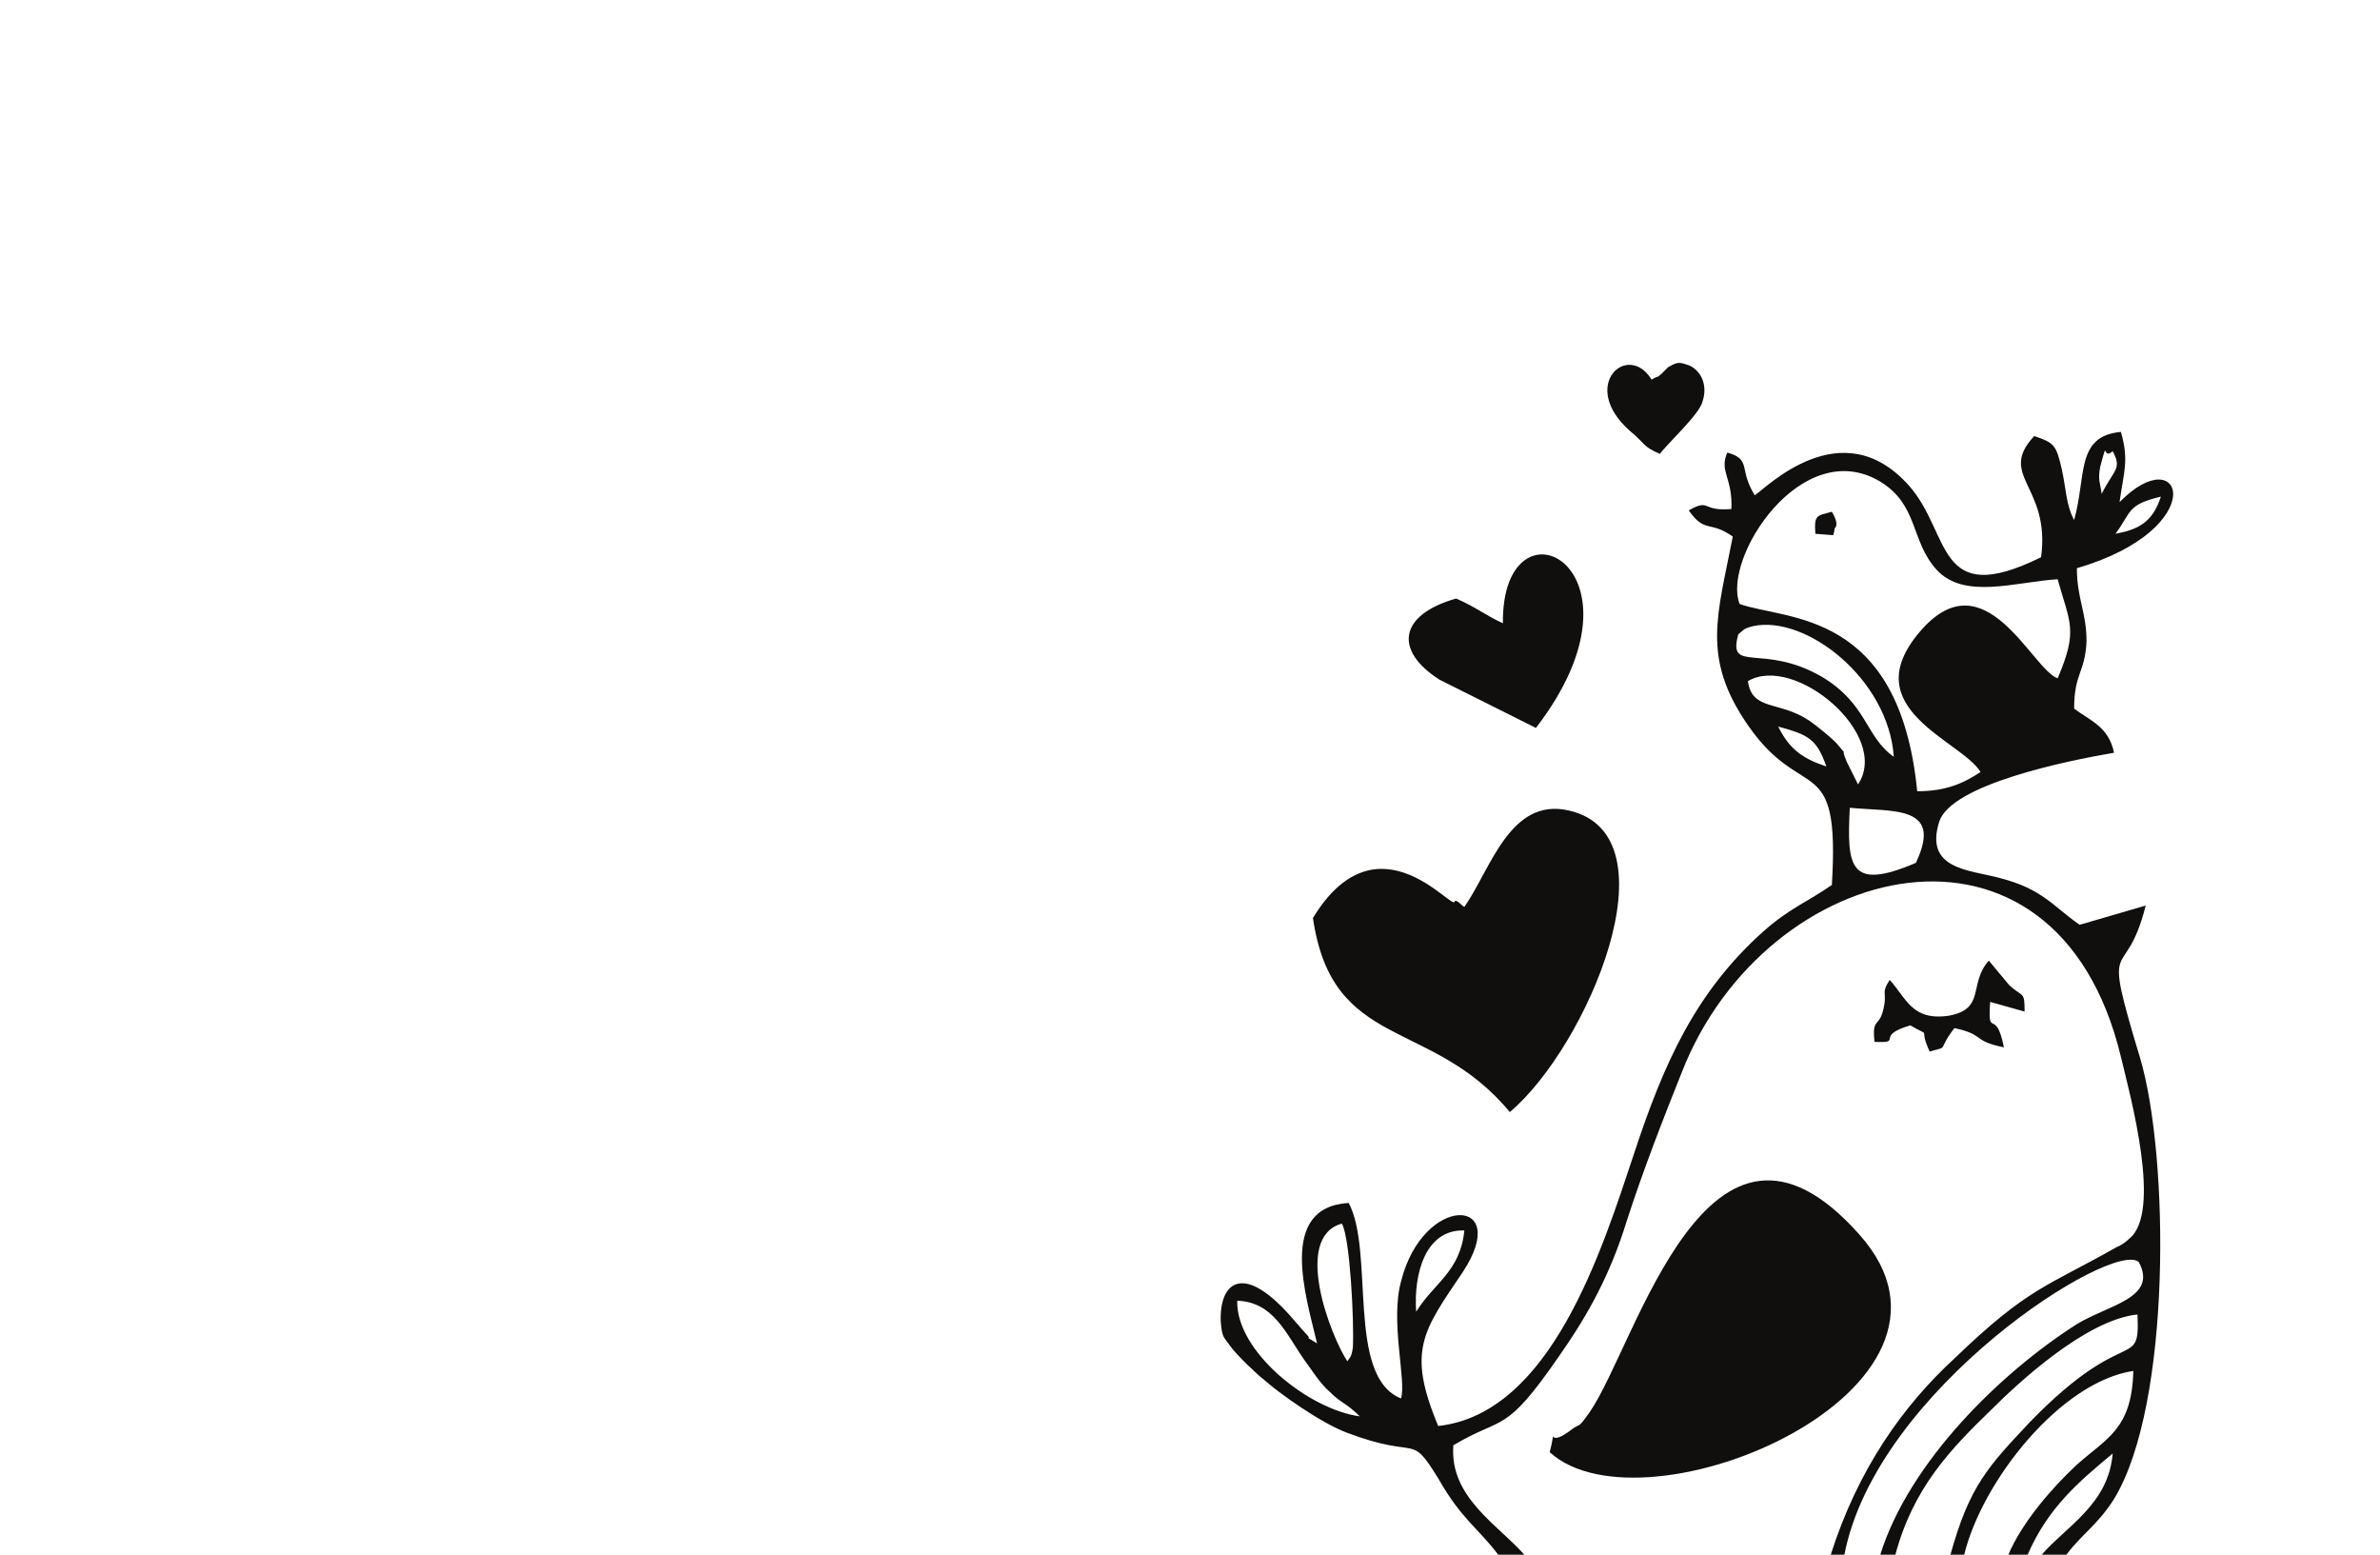
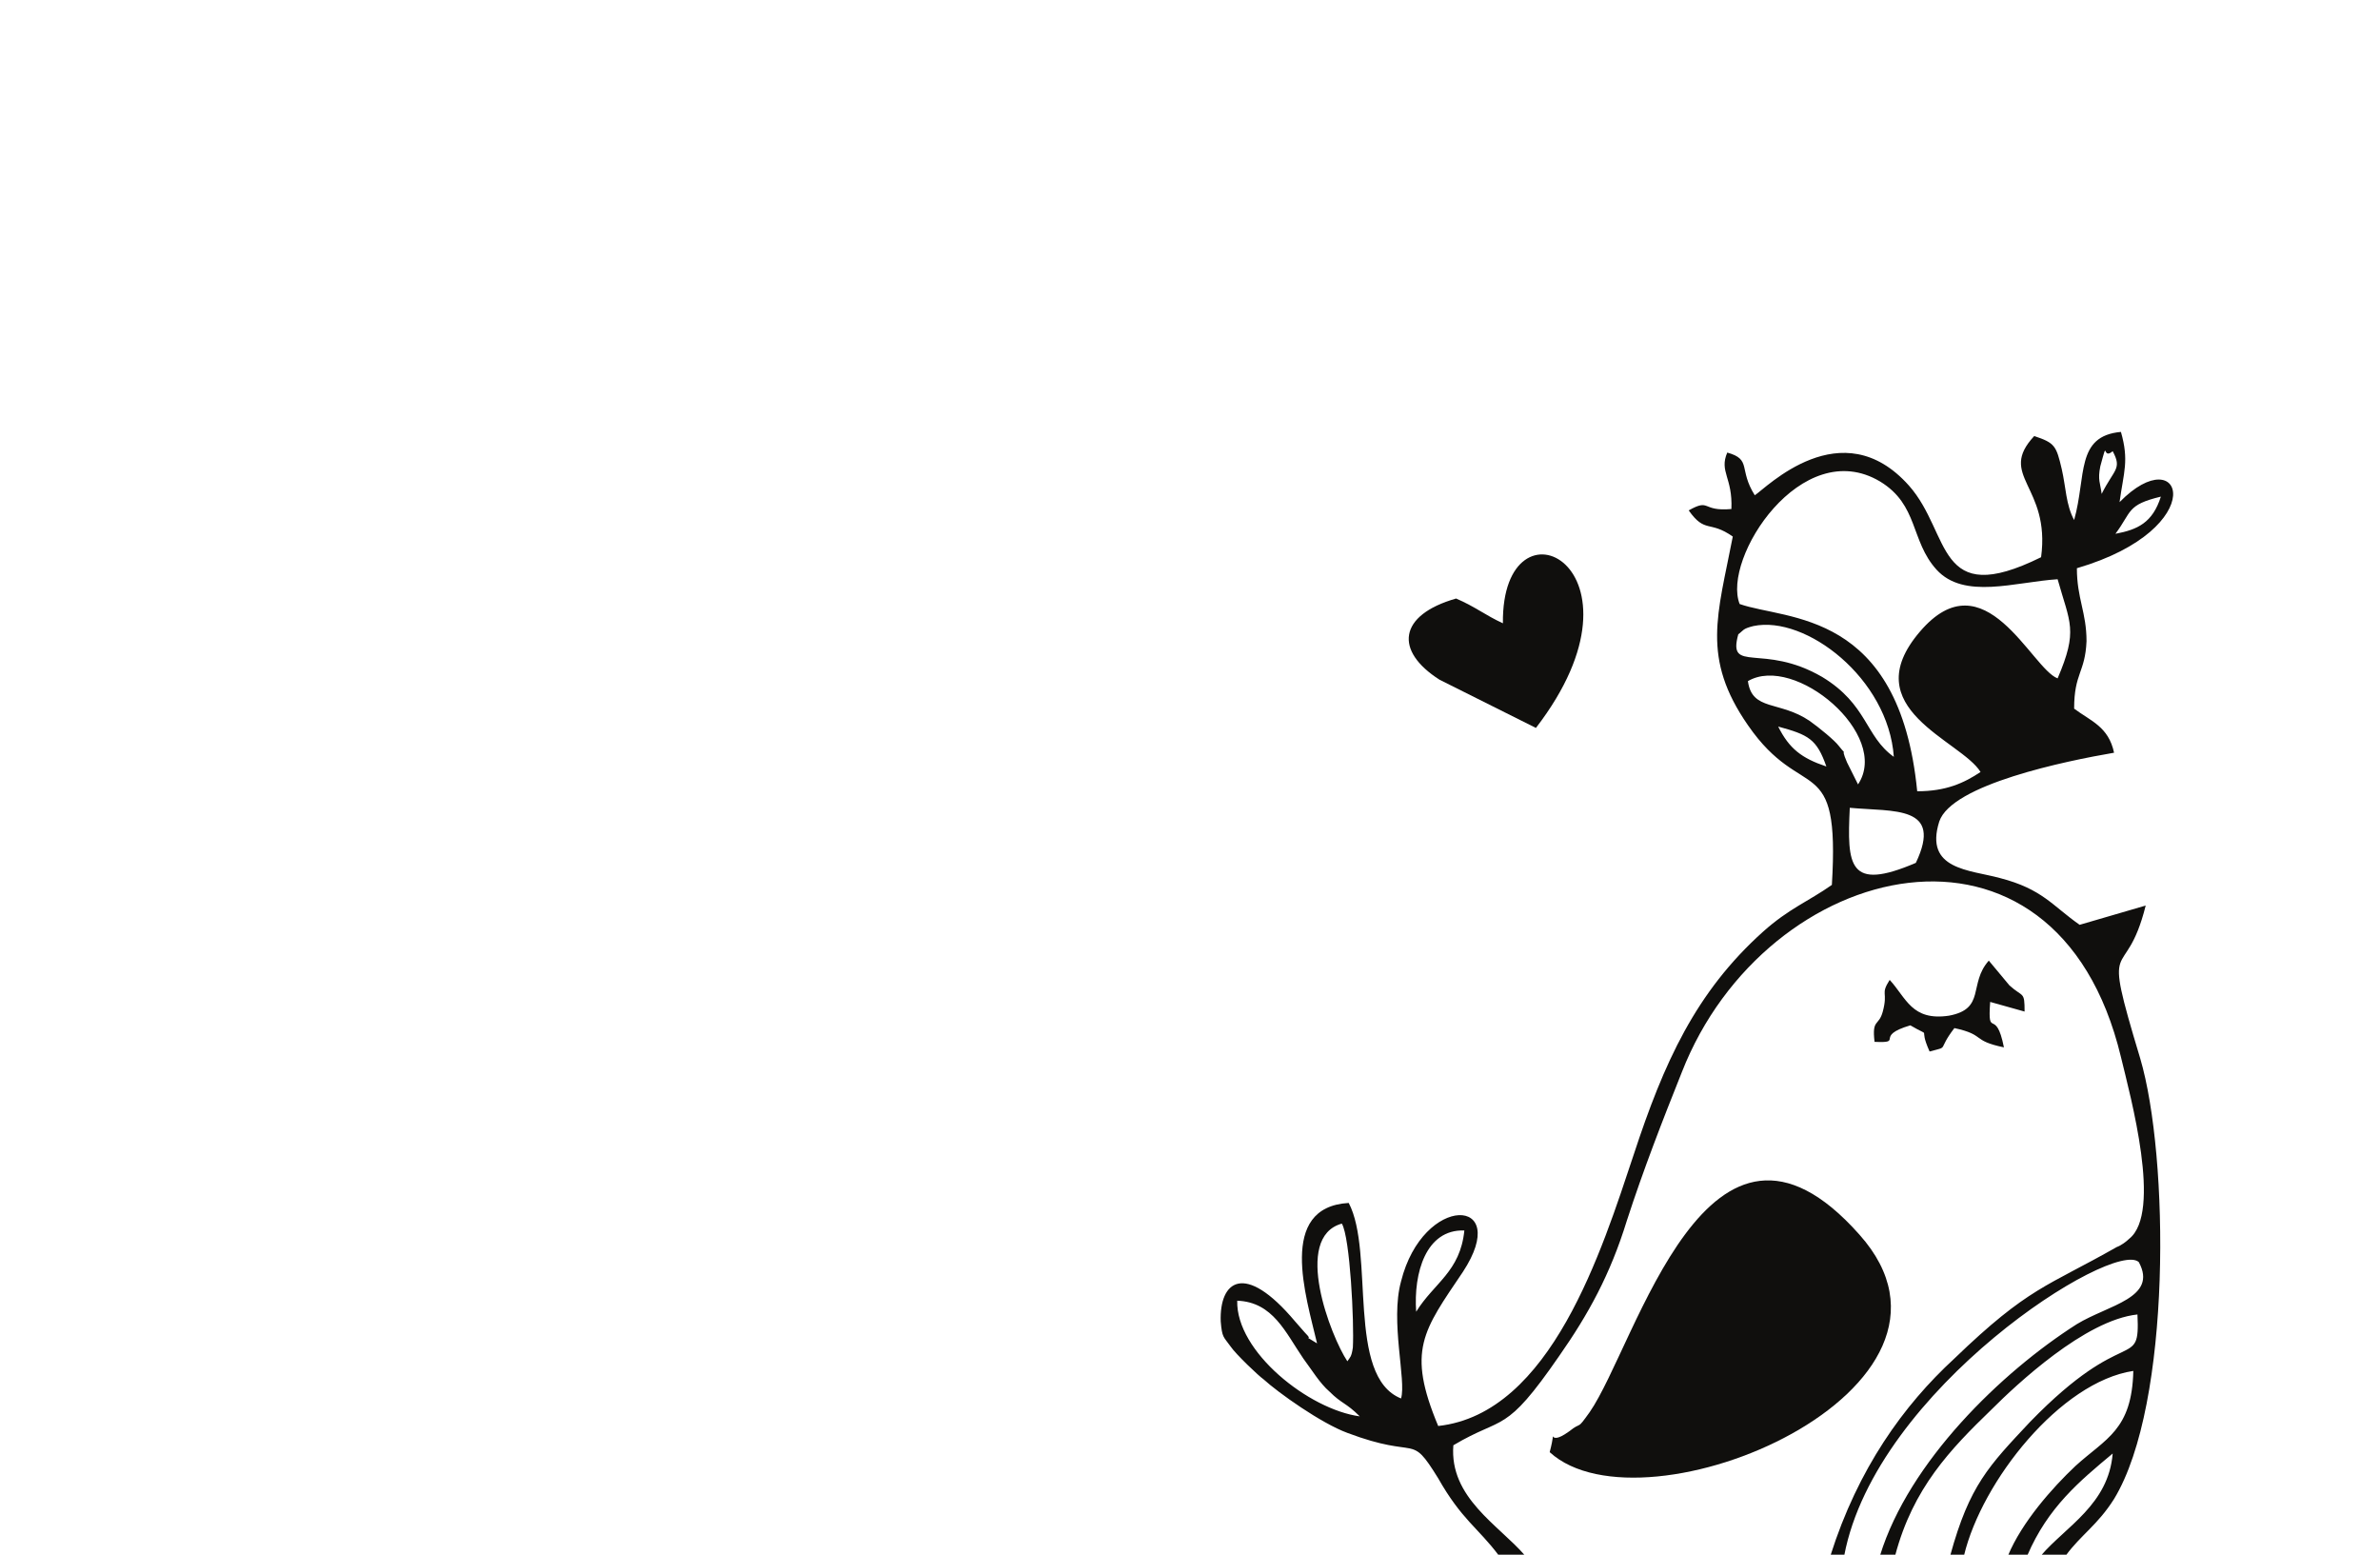
<svg xmlns="http://www.w3.org/2000/svg" viewBox="0 0 65.333 42.667" height="42.667" width="65.333" xml:space="preserve" id="svg2" version="1.1">
  <defs id="defs6">
    <clipPath id="clipPath20" clipPathUnits="userSpaceOnUse">
      <path id="path18" d="M 0,0 H 481.902 V 311.797 H 0 Z" />
    </clipPath>
  </defs>
  <g transform="matrix(1.333,0,0,-1.333,0,42.667)" id="g10">
    <g transform="scale(0.1)" id="g12">
      <g id="g14">
        <g clip-path="url(#clipPath20)" id="g16">
          <path id="path22" style="fill:#100f0d;fill-opacity:1;fill-rule:evenodd;stroke:none" d="m 308.645,-0.148 h 5.386 C 308.645,6.086 298.441,11.758 299.293,22.527 c 10.484,6.238 10.484,1.984 21.824,18.426 5.953,8.504 10.488,16.727 13.891,27.781 3.402,10.488 7.371,20.691 11.34,30.613 17.289,44.218 77.101,58.675 90.422,3.117 1.984,-8.219 8.503,-32.031 1.703,-37.418 -0.567,-0.566 -1.703,-1.414 -2.551,-1.699 C 421.465,55.129 417.777,55.129 402.473,40.387 391.984,30.75 382.629,17.711 376.961,-0.148 h 2.832 c 6.52,34.301 55.562,65.195 60.664,60.379 3.969,-7.371 -6.238,-8.789 -12.758,-12.758 -15.59,-9.922 -34.582,-28.344 -40.535,-47.621 h 3.117 C 393.969,13.742 401.621,21.68 410.125,29.898 415.227,35 429.402,48.324 440.172,49.457 440.738,37.551 437.906,47.758 418.063,27.348 409.559,18.277 405.59,14.309 401.621,-0.148 h 2.836 C 408.141,15.156 424.297,35.566 439.32,37.836 439.039,25.648 433.652,23.945 427.418,18.277 422.598,13.742 416.359,6.652 413.527,-0.148 h 3.969 C 421.746,9.773 428.266,15.156 435.07,20.828 434.219,10.34 425.434,5.805 420.328,-0.148 h 5.106 c 3.117,4.25 6.519,6.234 9.921,11.621 11.903,19.559 11.336,70.582 5.383,90.711 -8.218,27.211 -3.117,14.457 1.133,31.464 l -13.605,-3.968 c -5.668,3.968 -7.653,7.367 -16.442,9.636 -6.234,1.7 -15.59,1.7 -12.469,11.622 2.551,7.652 26.079,12.472 36,14.171 -1.136,5.387 -4.82,6.524 -8.222,9.075 0,7.367 2.269,7.367 2.551,13.886 0,5.953 -1.985,8.789 -1.985,15.024 28.063,8.222 21.828,26.929 8.789,13.609 0.852,6.235 1.985,8.504 0.282,14.457 -9.352,-0.851 -7.086,-9.074 -9.637,-18.144 -1.699,3.121 -1.699,6.804 -2.551,10.488 -1.133,4.82 -1.418,5.387 -5.668,6.805 -7.656,-8.223 3.399,-10.207 1.414,-24.946 -21.824,-10.773 -18.422,4.821 -27.211,14.739 -13.89,15.593 -29.48,-0.567 -31.75,-1.985 -3.398,5.387 -0.566,7.371 -5.668,8.789 -1.699,-3.968 1.137,-5.101 0.852,-11.621 -6.238,-0.566 -4.254,2.266 -8.789,-0.285 3.402,-4.816 4.254,-1.984 9.074,-5.387 -3.121,-16.156 -6.523,-24.941 3.117,-38.832 11.34,-16.441 18.992,-4.82 17.289,-32.883 -4.816,-3.402 -8.785,-4.82 -14.172,-9.636 -13.89,-12.473 -20.41,-26.93 -26.644,-45.922 -6.52,-19.558 -17.008,-53.293 -40.254,-55.844 -6.52,15.594 -3.117,19.559 5.101,31.75 10.207,15.59 -8.218,16.156 -12.753,-1.984 -2.27,-8.223 1.132,-20.41 0,-24.098 -11.34,4.539 -5.387,30.051 -10.774,40.254 -14.738,-0.852 -8.785,-19.273 -6.519,-28.914 -3.684,2.269 -0.282,0 -2.551,2.269 -0.281,0.281 -1.699,1.984 -1.985,2.266 -10.488,12.473 -15.589,8.223 -15.304,0 0.281,-3.398 0.566,-3.117 1.98,-5.102 1.137,-1.699 5.953,-6.234 6.805,-6.801 3.117,-2.836 11.906,-9.074 17.293,-11.059 15.023,-5.668 12.754,0.285 18.707,-9.351 4.82,-8.504 8.223,-10.207 12.473,-15.875 z M 432.801,218.402 c -0.281,2.27 -0.848,2.836 -0.281,5.668 1.699,6.239 0.281,1.137 2.55,3.121 1.985,-3.687 0.285,-3.687 -2.269,-8.789 z m 2.836,-8.218 c 3.402,4.535 2.269,5.953 9.355,7.652 -1.699,-5.387 -4.82,-6.805 -9.355,-7.652 z M 358.25,195.727 c -3.684,9.351 12.758,34.863 28.914,25.226 7.938,-4.816 6.238,-12.187 11.621,-18.14 5.672,-6.239 16.16,-2.551 24.945,-1.985 2.551,-9.07 4.254,-10.488 0,-20.41 -5.382,1.984 -15.023,25.23 -28.343,9.637 -13.61,-15.871 8.504,-22.395 12.472,-28.91 -3.402,-2.27 -7.089,-3.969 -13.043,-3.969 -3.683,37.414 -26.925,35.148 -36.566,38.551 z m 17.008,-15.024 c -12.188,7.086 -19.559,0.567 -17.289,8.785 1.133,0.852 0.847,1.133 3.117,1.703 10.769,2.266 27.777,-10.773 28.914,-26.929 -5.953,4.25 -5.387,10.769 -14.742,16.441 z m -2.551,-9.07 c -6.234,4.25 -11.906,1.98 -12.754,8.219 9.637,5.668 29.481,-11.055 22.676,-21.262 l -2.27,4.539 c -1.699,3.965 0.571,0.566 -1.699,3.398 -0.851,1.133 -3.969,3.688 -5.953,5.106 z m 3.402,-9.356 c -5.101,1.7 -7.652,3.684 -9.921,8.219 6.238,-1.699 7.937,-2.551 9.921,-8.219 z m 18.426,-19.843 c -13.89,-5.954 -14.176,-0.567 -13.605,11.339 9.07,-0.851 19.273,0.567 13.605,-11.339 z M 291.637,50.023 c -0.567,7.938 1.984,17.008 9.922,16.727 -0.852,-8.504 -6.239,-10.773 -9.922,-16.727 z M 277.465,39.82 c -3.402,5.102 -11.34,25.512 -1.137,28.344 1.703,-2.832 2.555,-20.406 2.27,-25.512 -0.285,-1.98 -0.567,-1.98 -1.133,-2.832 z m -3.688,-6.234 c 2.551,-2.555 3.403,-2.269 6.239,-5.105 -10.489,1.418 -25.512,13.324 -25.231,23.812 7.371,-0.285 9.922,-6.52 13.61,-11.906 1.699,-2.269 3.398,-5.101 5.382,-6.801 v 0" />
          <path id="path24" style="fill:#100f0d;fill-opacity:1;fill-rule:evenodd;stroke:none" d="m 319.133,21.109 c 19.558,-17.855 92.125,13.043 63.781,44.789 -31.184,35.149 -45.922,-22.676 -55.559,-36.566 -2.835,-3.969 -1.417,-1.699 -4.253,-3.969 -5.102,-3.684 -2.266,2.269 -3.969,-4.254 v 0" />
          <path id="path26" style="fill:#100f0d;fill-opacity:1;fill-rule:evenodd;stroke:none" d="m 389.148,118.34 c -1.984,-3.117 -0.285,-2.27 -1.418,-6.52 -0.847,-3.117 -2.265,-1.418 -1.699,-6.234 6.235,-0.285 -0.285,1.133 7.371,3.398 4.817,-2.836 1.414,0.286 3.965,-5.386 4.254,1.136 1.418,0 5.106,4.82 6.519,-1.418 3.398,-2.551 10.203,-3.969 -1.699,8.504 -3.403,1.418 -2.832,9.356 l 7.086,-1.985 c 0,4.25 -0.285,2.832 -3.121,5.387 l -4.25,5.102 c -4.254,-4.821 -0.567,-9.922 -8.219,-11.34 -7.656,-1.133 -8.789,3.683 -12.192,7.371 v 0" />
-           <path id="path28" style="fill:#100f0d;fill-opacity:1;fill-rule:evenodd;stroke:none" d="m 373.844,210.184 3.683,-0.286 c 0.282,0.852 0.282,1.7 0.282,1.418 0,0 1.136,0.567 -0.567,3.403 -3.117,-0.852 -3.683,-0.567 -3.398,-4.535 v 0" />
-           <path id="path30" style="fill:#100f0d;fill-opacity:1;fill-rule:evenodd;stroke:none" d="m 341.809,226.621 c 1.418,1.984 8.222,8.223 8.789,10.774 1.132,3.402 -0.285,6.234 -2.551,7.371 -2.27,0.847 -2.551,0.847 -4.535,-0.286 -0.285,-0.281 -0.852,-0.851 -1.418,-1.417 -1.418,-1.133 0,0 -1.985,-1.133 -4.82,7.937 -15.023,-1.133 -4.535,-10.489 3.684,-3.117 2.551,-3.117 6.235,-4.82 v 0" />
-           <path id="path32" style="fill:#100f0d;fill-opacity:1;fill-rule:evenodd;stroke:none" d="m 270.379,131.094 c 3.969,-27.496 24.375,-20.406 40.535,-39.965 15.871,13.32 34.582,56.973 12.188,62.078 -12.188,2.832 -16.157,-12.191 -21.543,-19.844 -0.567,0.285 -1.7,1.7 -1.985,1.133 -0.281,-2.266 -15.875,18.426 -29.195,-3.402 v 0" />
          <path id="path34" style="fill:#100f0d;fill-opacity:1;fill-rule:evenodd;stroke:none" d="m 309.496,191.758 c -3.687,1.699 -5.672,3.398 -9.637,5.101 -11.906,-3.402 -12.757,-10.773 -3.402,-16.722 l 19.84,-9.922 c 25.512,33.164 -7.086,49.32 -6.801,21.543 v 0" />
        </g>
      </g>
    </g>
  </g>
</svg>